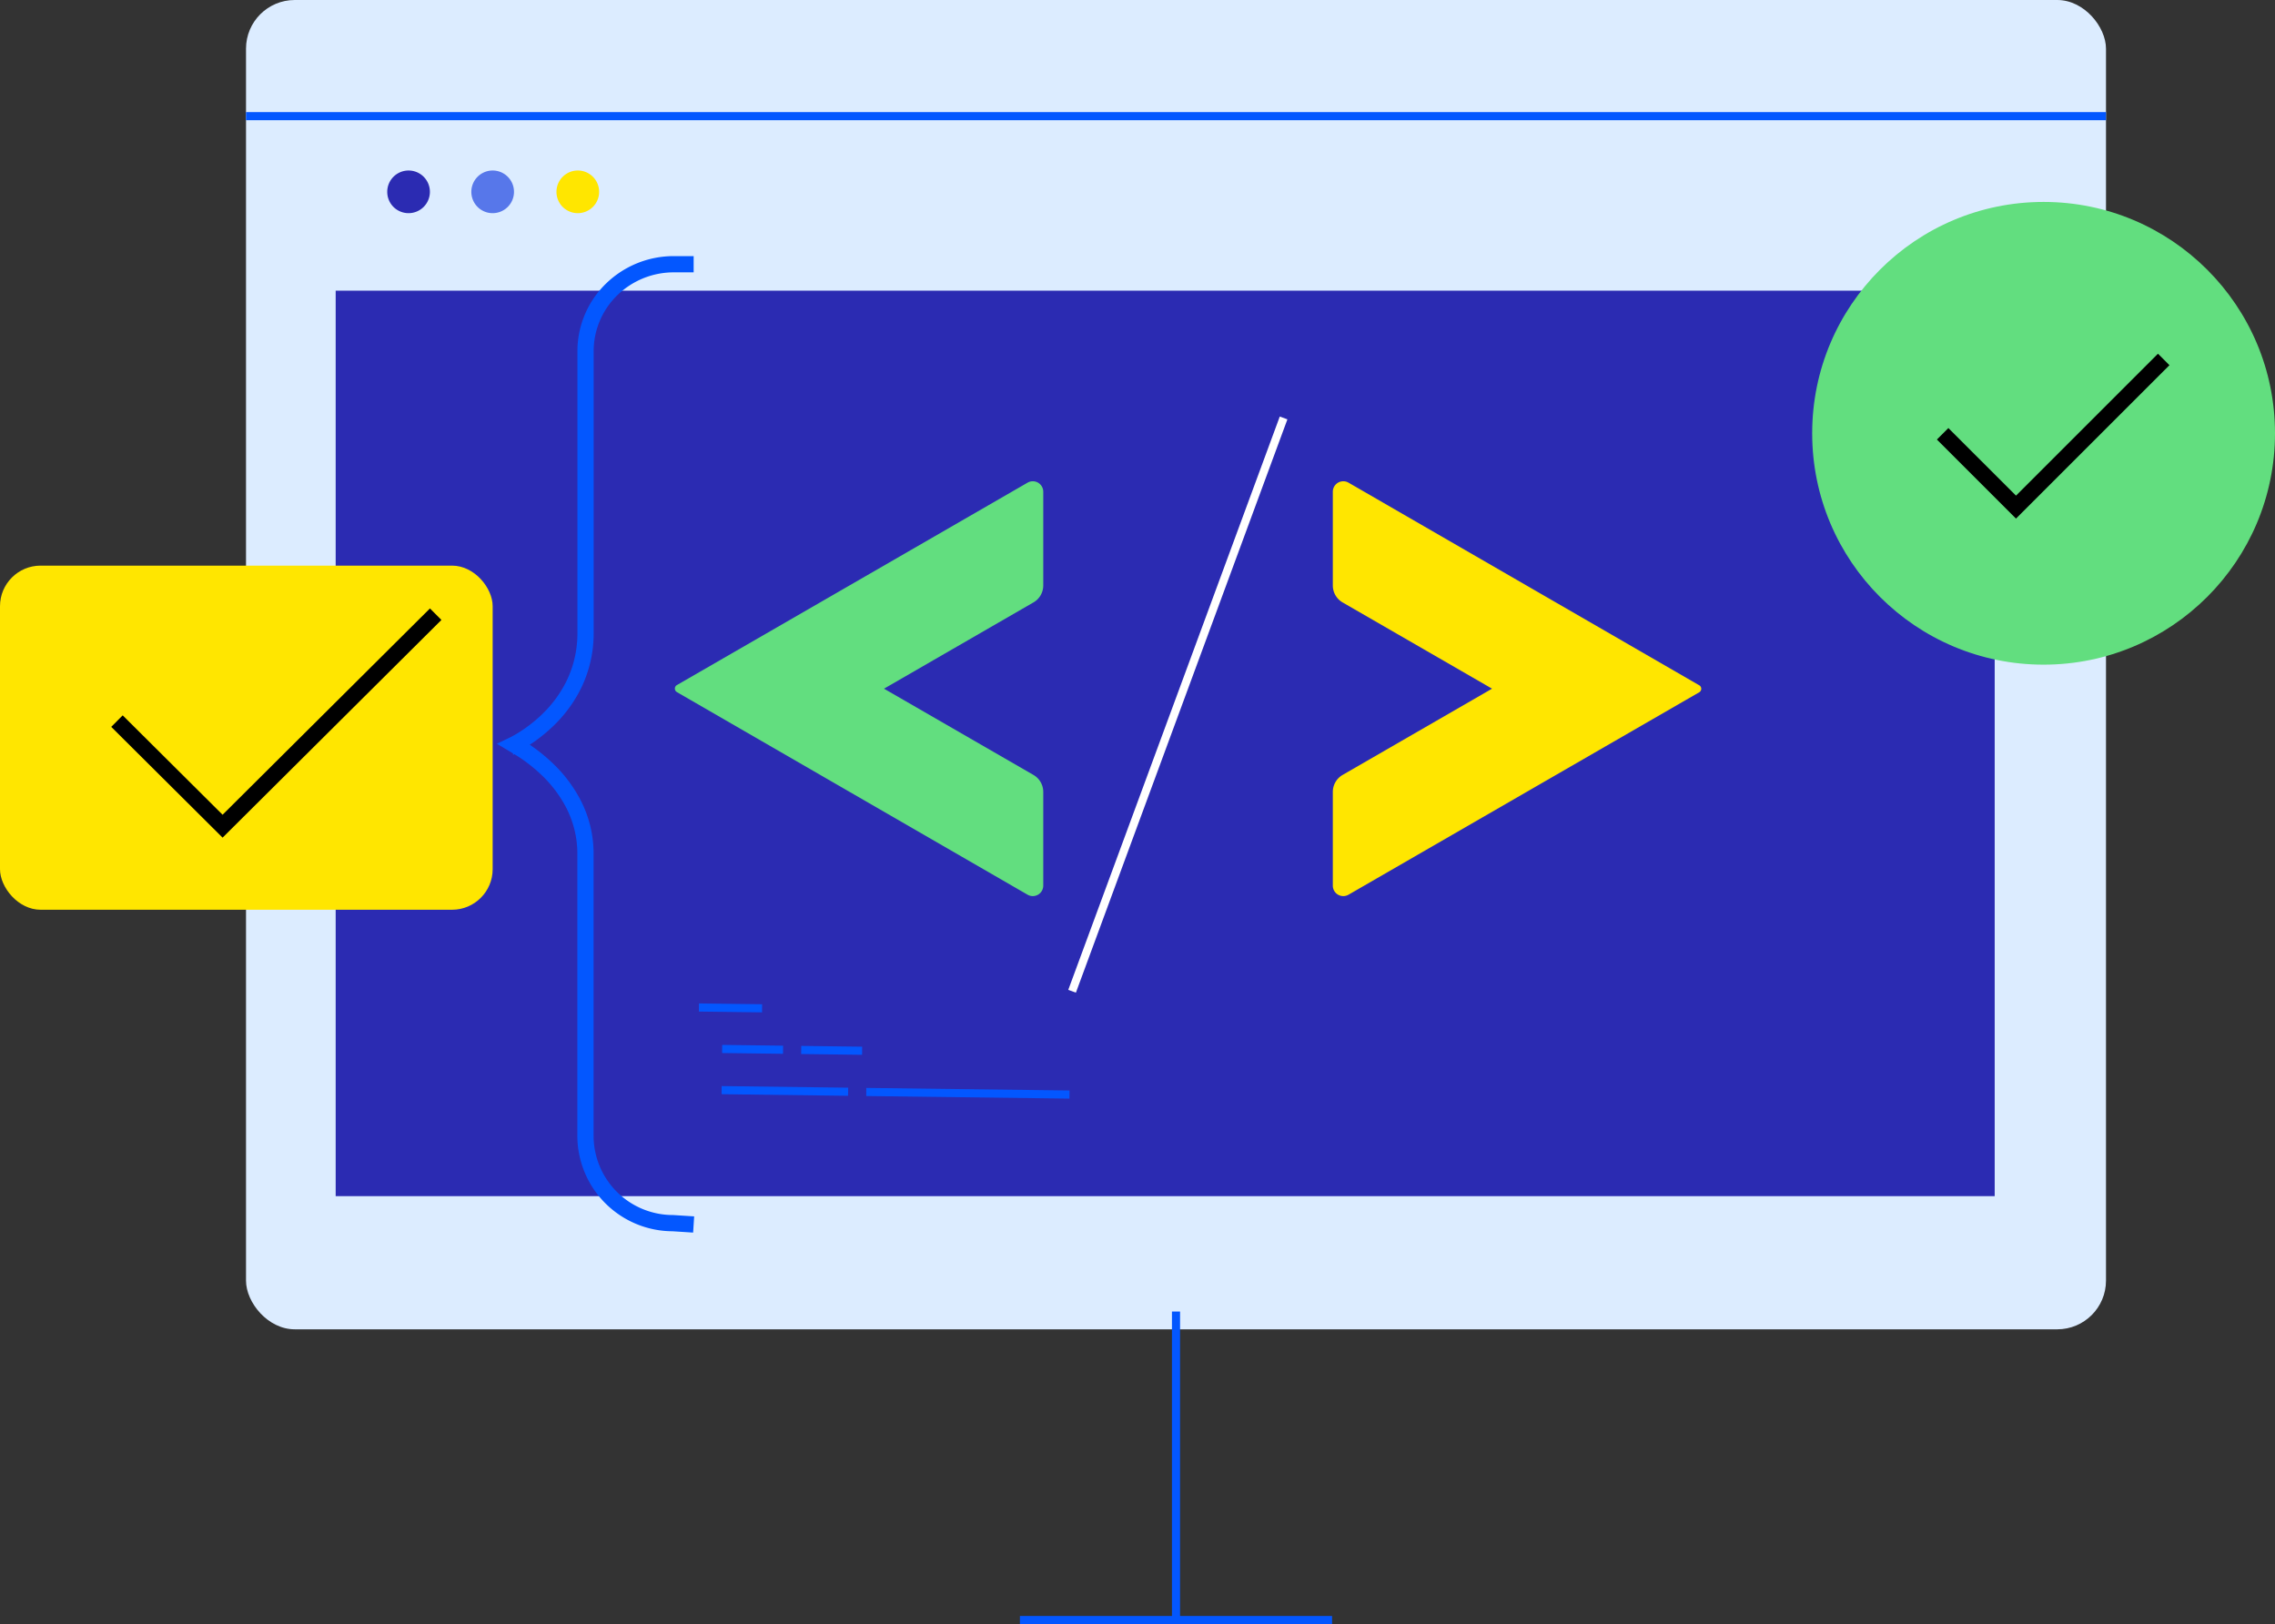
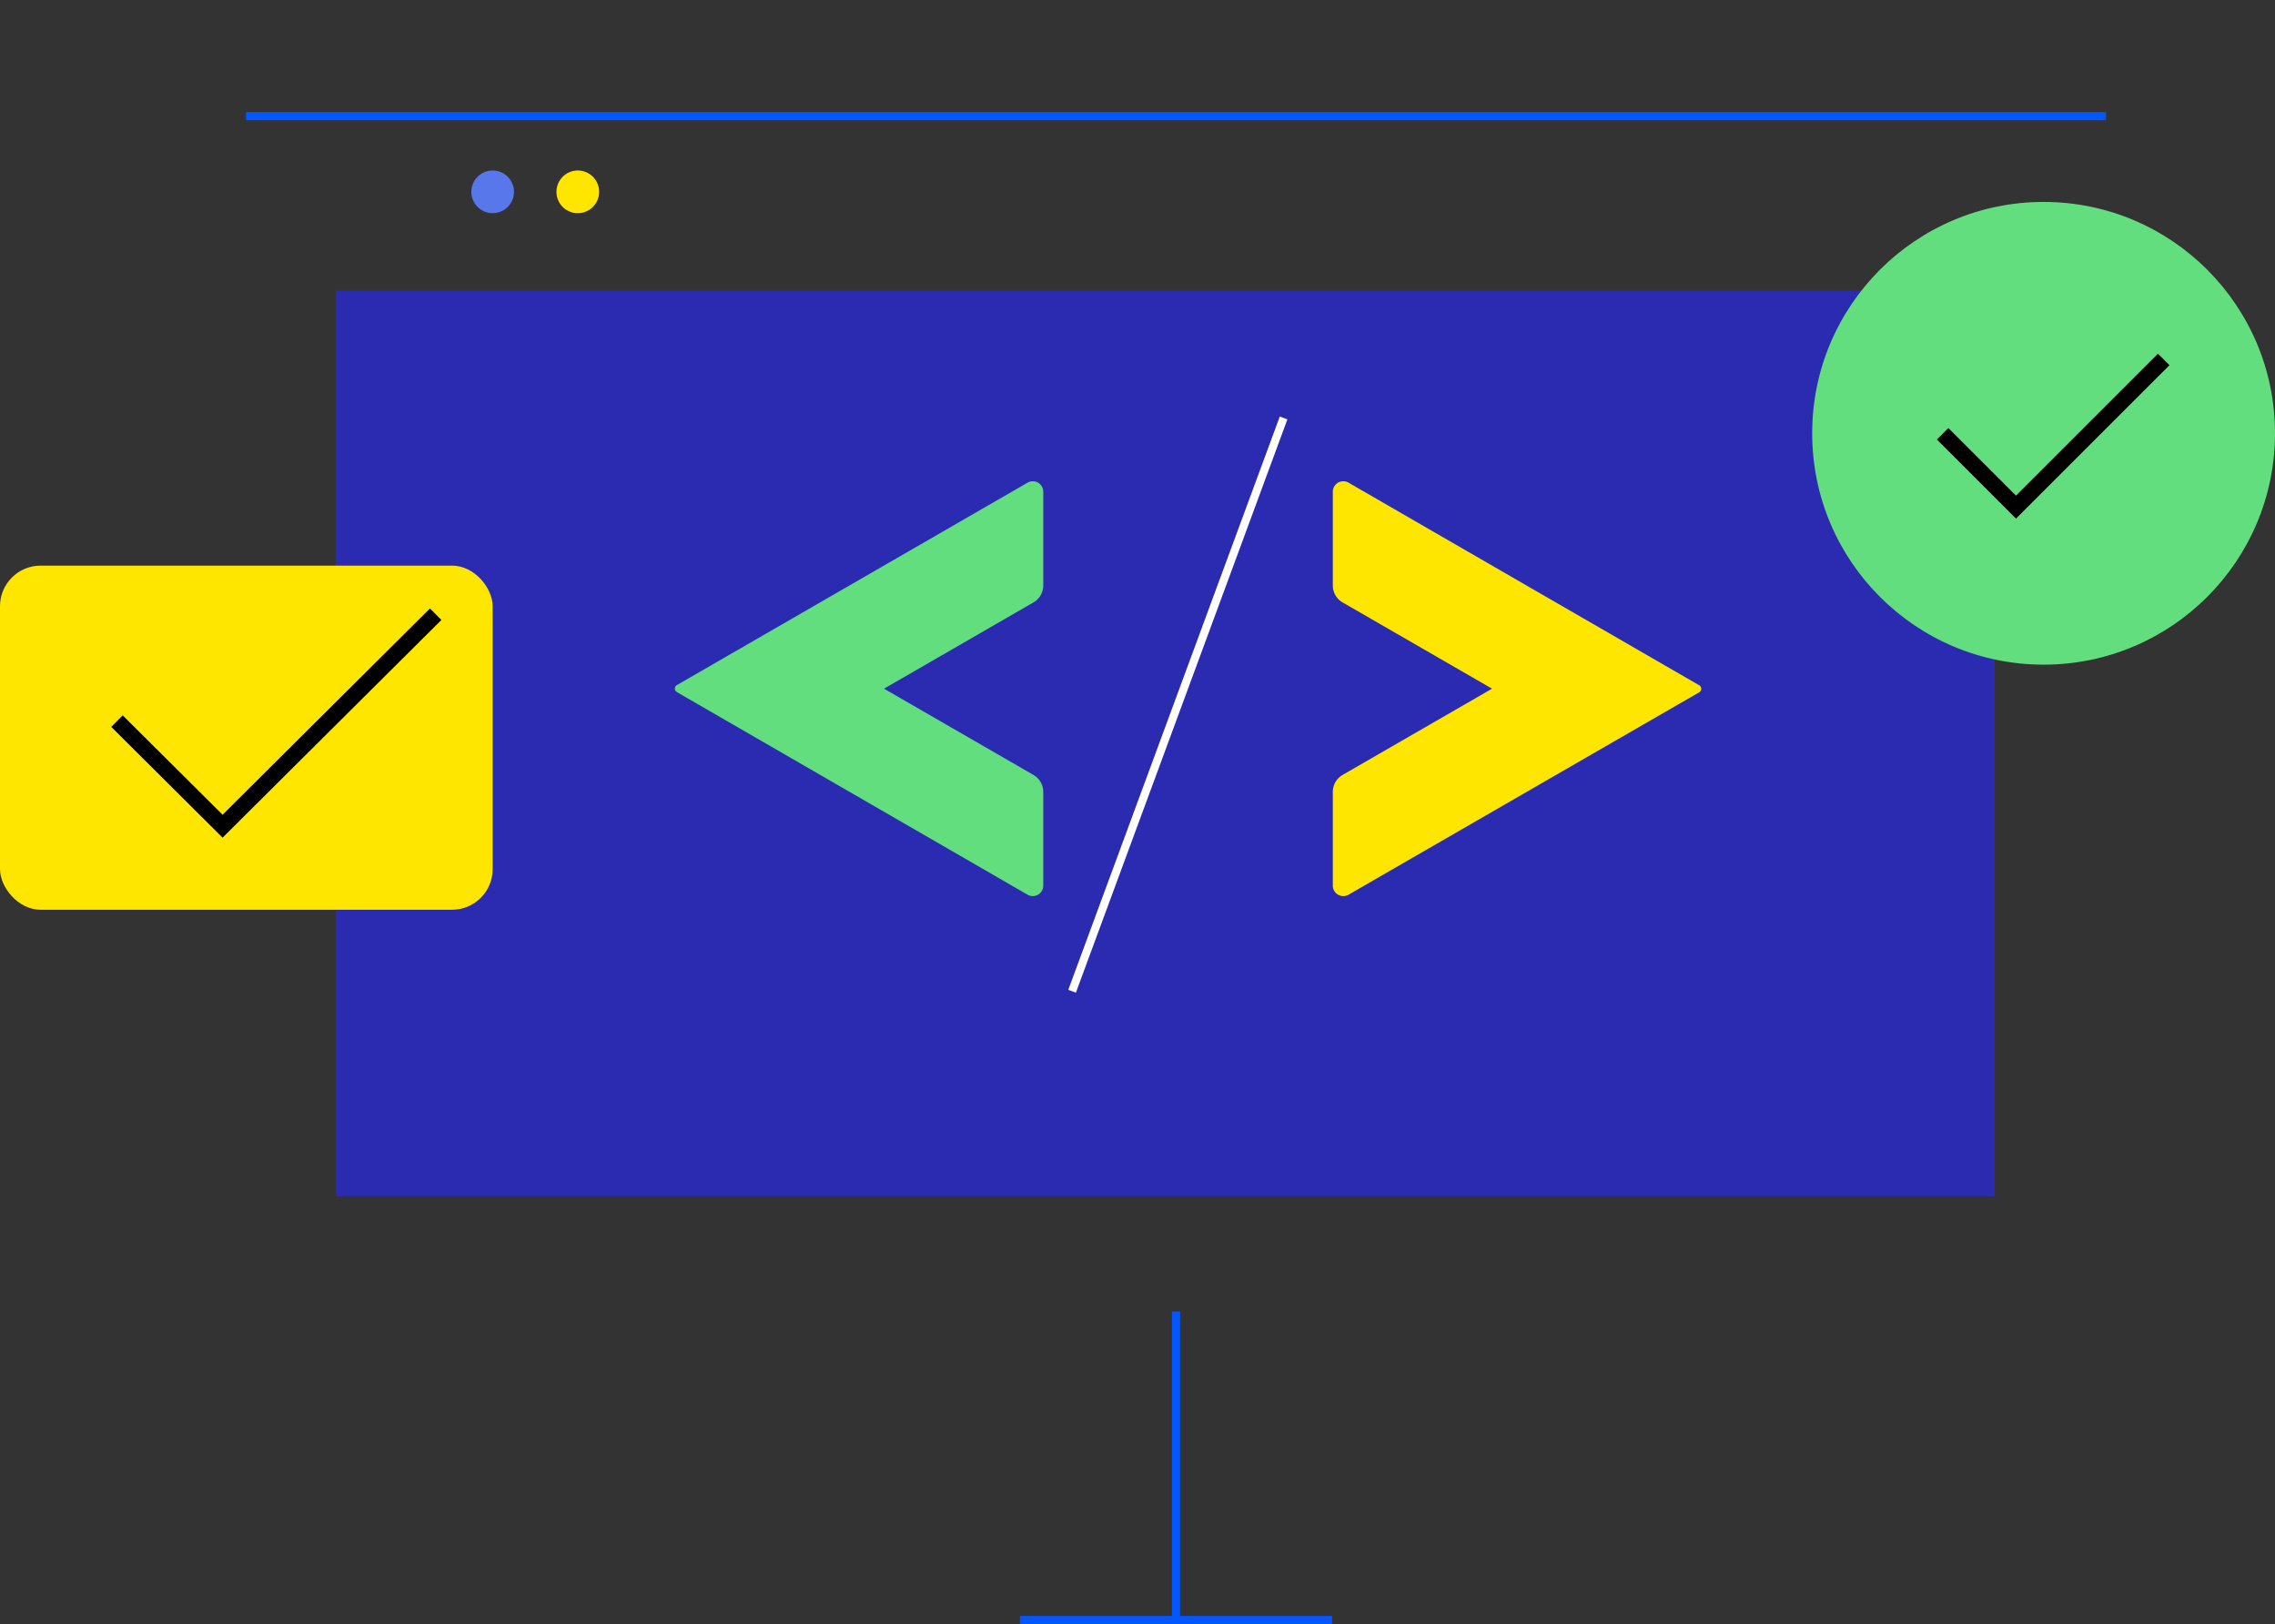
<svg xmlns="http://www.w3.org/2000/svg" viewBox="0 0 280.174 200.055">
  <rect x="0" y="0" width="280.174" height="200.055" fill="#333333" stroke="none" />
  <defs>
    <style>.b{fill:#2b2bb2}.c,.f{fill:none}.c,.j{stroke:#0357ff}.c,.f,.j{stroke-miterlimit:10}.d{fill:#ffe600}.f{stroke:#000;stroke-width:2px}.g{fill:#62de7f}.j{fill:transparent}</style>
  </defs>
  <g>
-     <rect width="229.063" height="163.745" fill="#dcecff" rx="6" transform="translate(30.297)" />
    <path d="M41.339 35.806h204.314v111.535H41.339z" class="b" />
    <path d="M30.297 14.308H259.36" class="c" />
    <g transform="translate(0 21.031)">
      <path d="M68.531 2.613a2.627 2.627 0 1 1 2.627 2.613 2.62 2.62 0 0 1-2.627-2.613" class="d" />
      <path fill="#5777ea" d="M58.047 2.613a2.627 2.627 0 1 1 2.627 2.613 2.62 2.62 0 0 1-2.627-2.613" />
-       <path d="M47.69 2.613a2.627 2.627 0 1 1 2.627 2.613 2.62 2.62 0 0 1-2.627-2.613" class="b" />
      <rect width="60.674" height="42.388" class="d" rx="5" transform="translate(0 48.643)" />
      <path d="M53.657 54.625 27.412 80.739 14.405 67.795" class="f" />
      <path d="m209.254 63.375-43.178-24.951a1.289 1.289 0 0 0-1.934 1.117v11.544a2.416 2.416 0 0 0 1.209 2.093l18.4 10.622-18.4 10.623a2.416 2.416 0 0 0-1.209 2.093V88.06a1.289 1.289 0 0 0 1.934 1.117l30.882-17.829 12.3-7.1a.5.5 0 0 0 0-.873" class="d" />
      <path d="m83.369 64.226 43.178 24.951a1.289 1.289 0 0 0 1.934-1.117V76.516a2.417 2.417 0 0 0-1.212-2.093l-18.4-10.622 18.4-10.623a2.416 2.416 0 0 0 1.212-2.093V39.541a1.289 1.289 0 0 0-1.934-1.117L95.669 56.253l-12.3 7.099a.5.5 0 0 0 0 .873" class="g" />
      <path fill="none" stroke="#fff" stroke-miterlimit="10" d="m132.031 101.072 26.047-70.621" />
-       <path fill="none" stroke="#0357ff" stroke-miterlimit="10" stroke-width="2" d="m85.425 129.801-2.561-.164a10.773 10.773 0 0 1-10.761-10.69V84.133a13.369 13.369 0 0 0-1.475-6.116 16.239 16.239 0 0 0-3.228-4.288 20.424 20.424 0 0 0-3.218-2.521l-.881-.527c.241-.116.533-.292.881-.491a18.589 18.589 0 0 0 3.225-2.473 15.723 15.723 0 0 0 3.23-4.36 14.379 14.379 0 0 0 1.475-6.44v-34.7a10.617 10.617 0 0 1 3.179-7.562 10.95 10.95 0 0 1 7.68-3.138h2.455" />
-       <path d="m93.853 103.171-7.776-.098M88.935 108.181l7.501.095M98.671 108.304l7.501.095M88.871 113.252l15.579.197M106.684 113.478l25.027.317" class="c" />
    </g>
    <path d="M144.83 200v-38.445M125.606 199.555h38.445" class="j" />
    <g transform="translate(223.176 24.874)">
      <circle cx="28.499" cy="28.499" r="28.499" class="g" />
      <path d="M43.292 19.403 25.101 37.592l-9.036-9.032" class="f" />
    </g>
  </g>
</svg>